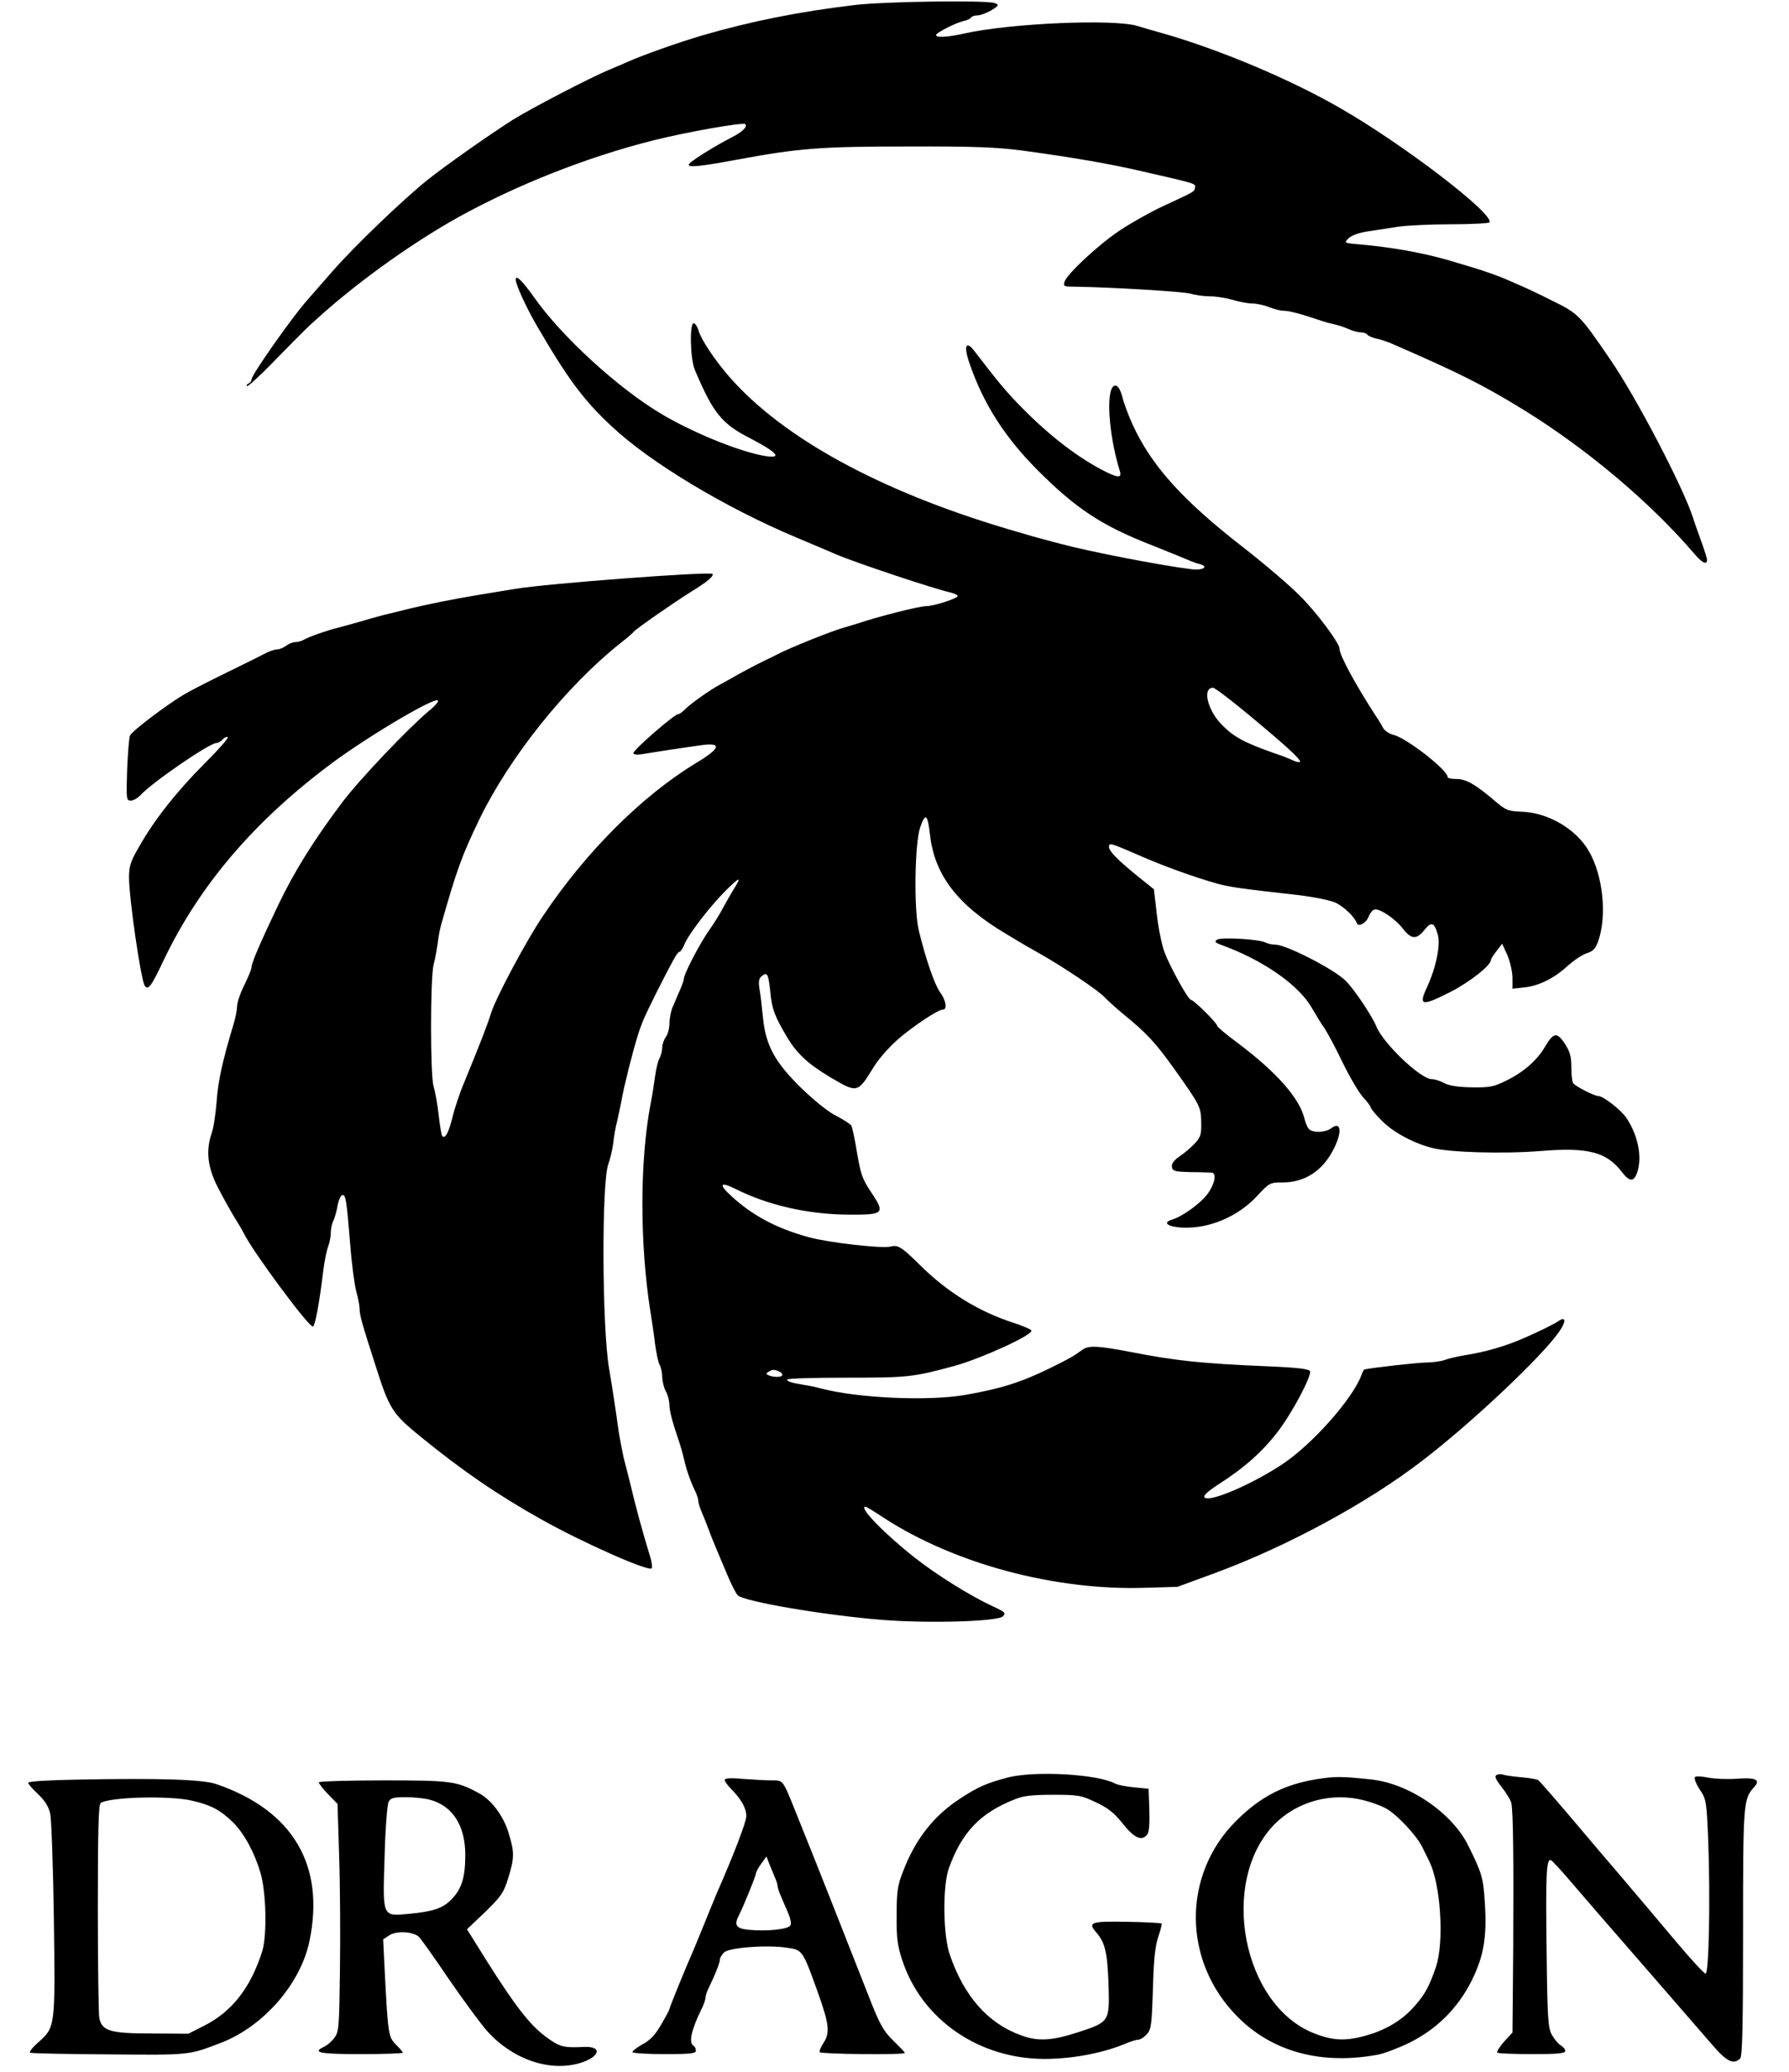
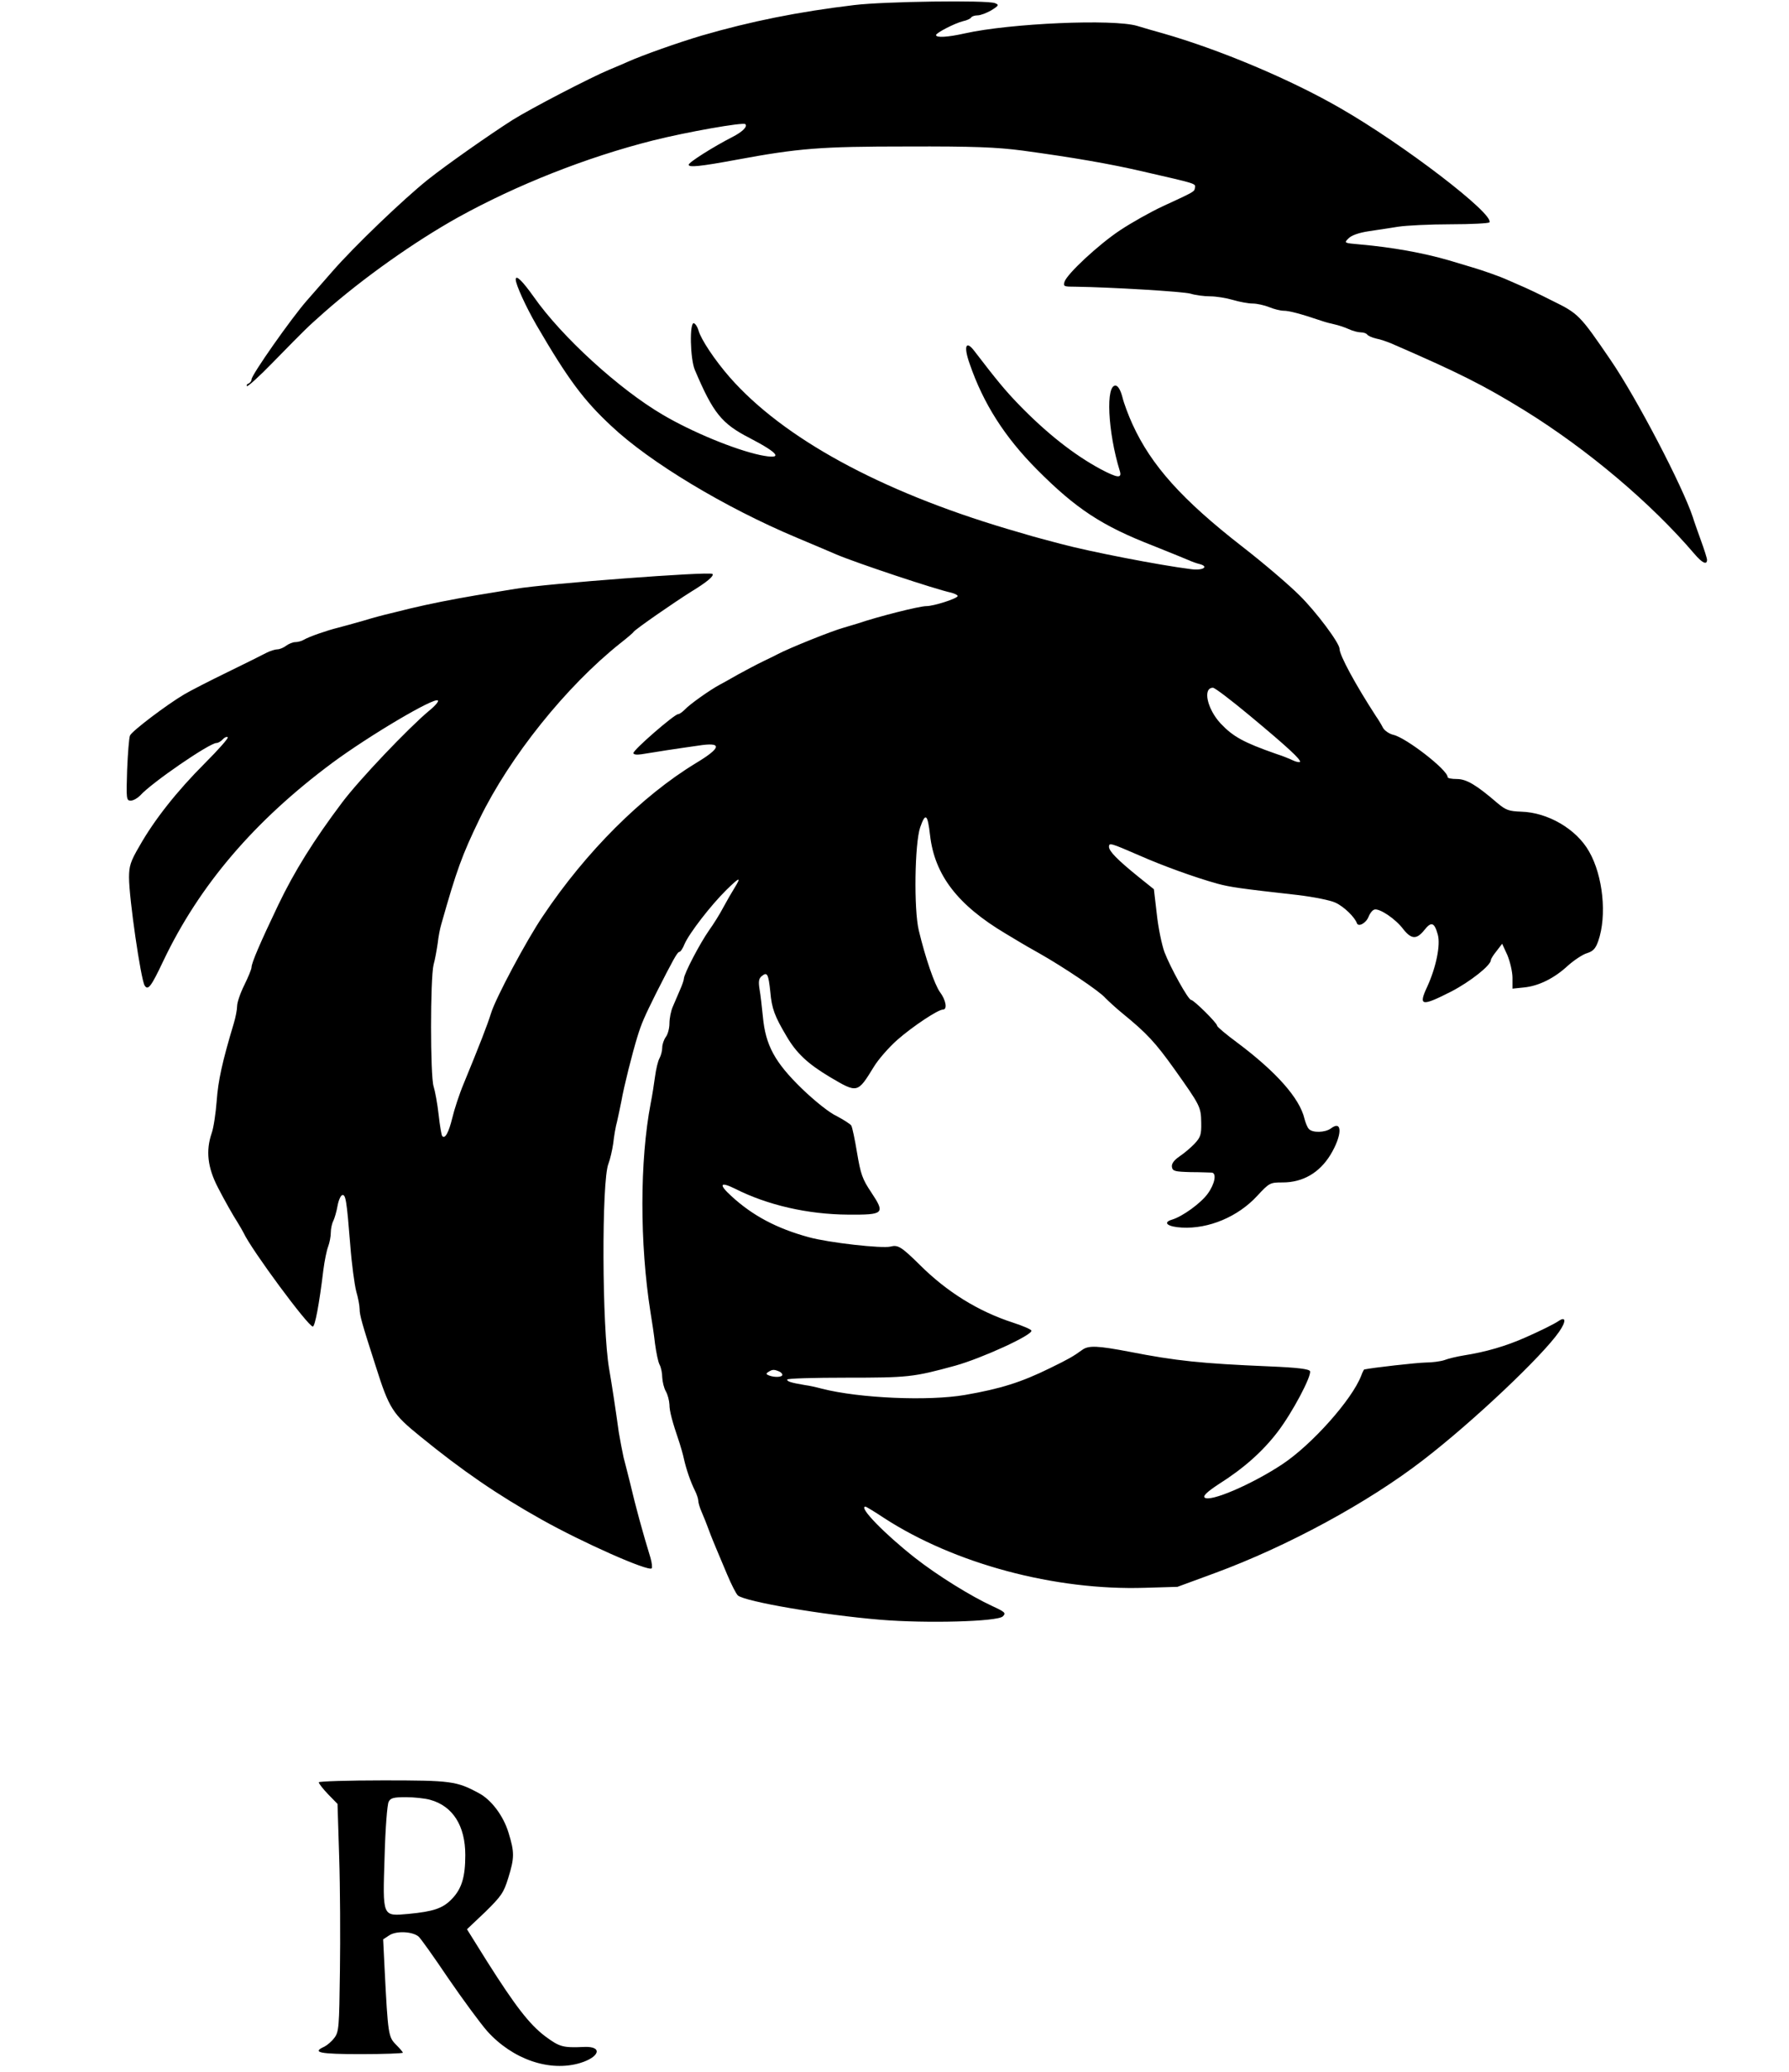
<svg xmlns="http://www.w3.org/2000/svg" height="2500" viewBox="32 24.6 721.4 862.9" width="2158">
  <path d="m376 26.7c-23.4 2.8-43.2 6.8-63.5 12.7-9.8 2.9-24.8 8.2-31 11-1.6.7-5 2.2-7.5 3.2-7.9 3.3-32.4 16-40.4 21-9.4 6-27.4 18.6-35.3 24.9-10.1 8.1-30.5 27.6-39.8 38.3-5 5.7-9.7 11.1-10.5 12-6.4 7.3-23 30.9-23 32.8 0 .7-.6 1.4-1.2 1.7-.7.2-1 .7-.7 1.1.3.3 5.3-4.2 11-10.1 14-14.3 13.7-14 21-20.5 16.3-14.4 37.8-29.6 55.9-39.7 24.4-13.5 53.4-25 81.1-32 13.9-3.5 37.6-7.7 38.5-6.8 1 1-1.2 3.2-5.3 5.3-8 4.1-18.3 10.6-18.3 11.6 0 1.2 4.9.7 19.5-2 26.4-4.9 35.3-5.6 71.5-5.6 27.7-.1 37.2.3 48 1.7 21.2 2.9 36.4 5.5 50.5 8.8 21.8 5 21.6 4.9 21.3 6.6-.3 1.8.2 1.5-13.2 7.7-5.4 2.5-13.5 7.1-18 10.1-8.9 5.9-22 18.1-23.1 21.4-.6 2-.3 2.1 4.7 2.1 14.5.2 44.7 2 47.8 2.9 1.9.6 5.6 1.1 8.1 1.1s6.8.7 9.5 1.5 6.4 1.5 8.2 1.5 4.9.7 6.9 1.5c1.9.8 4.7 1.5 6 1.5 2.3 0 6.9 1.2 15.8 4.2 1.7.6 4.1 1.2 5.5 1.5s3.9 1.1 5.7 1.9c1.7.8 4 1.4 5.1 1.4 1.2 0 2.3.4 2.7.9.3.5 2 1.3 3.8 1.7 1.7.3 4.5 1.3 6.2 2 28.3 12.3 38.1 17.2 55.5 27.9 26.3 16.3 52.7 38.6 70.7 59.7 3.3 3.9 5.3 4.8 5.3 2.5 0-.6-1.2-4.4-2.6-8.2-1.4-3.9-2.9-8.1-3.3-9.5-4.3-13-23.4-49.6-34.2-65.4-12.9-18.9-13.4-19.4-24.4-24.8-5.5-2.8-11.3-5.5-13-6.2-1.6-.7-4.1-1.8-5.5-2.4-3-1.4-10.4-4-14.5-5.2-1.6-.5-6.1-1.8-10-3-10.7-3.1-23.4-5.4-36.9-6.6-6.8-.6-6.8-.6-4.9-2.5 1.2-1.3 4.4-2.4 8.4-3 3.5-.5 9.1-1.4 12.4-1.9s13.1-1 21.7-1 15.9-.4 16.2-.8c2.1-3.4-35.7-32.4-62-47.5-20.9-12.1-50.5-24.5-73.9-31.2-3.3-.9-8.1-2.3-10.7-3.1-10-3-53-1.1-71.8 3.1-7.1 1.6-12 1.9-12 .7 0-.9 7.7-4.9 11.3-5.8 1.5-.3 3-1 3.3-1.5s1.5-.9 2.7-.9 3.8-1 5.7-2.1c3.2-2 3.3-2.3 1.5-3-3.3-1.3-46.1-.7-58.5.8z" />
  <path d="m235 141c0 2.1 4.2 11.3 8.7 19.1 13 22.3 19.5 31.1 31.1 41.9 16 15.1 47.4 34 77.2 46.5 7.4 3.1 14.9 6.3 16.5 7 8.5 3.6 41.2 14.5 47.8 15.9 1.5.4 2.7 1 2.7 1.4 0 1-9.9 4.2-13 4.2-3 0-20.3 4.4-28.5 7.2-1.6.5-4.3 1.3-6 1.8-4.8 1.3-22.7 8.5-27.4 11-.9.5-3.6 1.8-6.1 3s-7.2 3.7-10.5 5.5c-3.3 1.9-6.7 3.8-7.5 4.2-4 2.1-12.7 8.3-14.4 10.2-1.1 1.1-2.4 2.1-3 2.1-1.5 0-18.6 14.8-18.6 16.2 0 .6 1.3.8 3.3.5 1.7-.3 6.6-1 10.7-1.7 4.1-.6 10-1.5 13-1.9 10.1-1.6 9.8.8-1 7.3-22.4 13.6-45.8 36.9-63.7 63.7-6.8 10-19.8 34.4-21.6 40.5-1.5 4.8-4.6 12.8-11.3 29.1-1.9 4.5-4 11-4.8 14.4-1.5 6.1-3 8.9-4.2 7.6-.3-.3-1-4.3-1.5-8.9s-1.5-9.9-2.1-11.8c-1.4-4.3-1.4-45 0-50.7.6-2.1 1.3-6.1 1.7-8.8.3-2.8 1-6.4 1.5-8 6.4-22.6 8.6-28.7 16-44 12.5-25.7 35.9-55 58.5-73 2.8-2.2 5.3-4.3 5.6-4.8.9-1.2 16.9-12.3 24.1-16.8 6.4-3.9 9.5-6.5 8.7-7.3-1.3-1.1-68.8 4-82 6.2-3.5.6-10.9 1.8-16.4 2.7-10 1.7-19.1 3.5-27.5 5.5-2.5.6-6.3 1.6-8.5 2.1s-7.1 1.8-11 3c-3.8 1.1-8.6 2.4-10.5 2.9-4.5 1.1-12 3.7-14.2 5-1 .6-2.6 1-3.6 1s-2.7.7-3.8 1.5c-1 .8-2.7 1.5-3.6 1.5s-2.9.6-4.5 1.4c-1.5.8-8.9 4.5-16.3 8.1s-15.6 7.8-18.1 9.3c-7.1 4.2-21.7 15.2-22.5 17.1-.4.9-.9 7.3-1.2 14.3-.4 12.2-.3 12.8 1.5 12.8 1.1 0 2.8-1 3.9-2.1 4.7-5.3 28.9-21.9 31.8-21.9.7 0 1.9-.7 2.6-1.5s1.6-1.2 2.1-.9c.5.2-3.8 5.1-9.5 10.8-11.6 11.6-21.1 23.6-27.3 34.6-3.7 6.3-4.3 8.3-4.3 13 0 8.7 4.9 42.4 6.5 45 1.4 2.2 2.7.5 7.8-10.3 15-31.5 37.9-58.3 70.3-82.4 15.4-11.4 42.6-27.5 44-26 .4.4-1.2 2.3-3.7 4.3-8.5 7.1-29 28.6-36.2 38.2-11.8 15.7-19.9 28.7-26.6 42.7-7.5 15.7-11.1 24.1-11.1 25.9 0 .8-1.4 4.1-3 7.4-1.7 3.4-3 7.3-3 8.7s-.6 4.7-1.4 7.3c-4.8 16-6.5 23.8-7.1 32.2-.4 5.2-1.3 11.3-2.1 13.5-2.5 7.3-1.7 14.3 2.6 22.6 2.5 4.9 6.4 11.8 8.1 14.4 1 1.6 2.2 3.7 2.6 4.5 3.3 7.1 26.8 38.9 28.8 39 .9.1 2.7-9.3 4.4-23.5.5-3.9 1.4-8.3 2-9.8.6-1.6 1.1-4.2 1.1-5.8 0-1.7.5-3.9 1.1-5 .5-1.1 1.3-3.8 1.7-6.1s1.3-4.3 1.9-4.5c1.5-.5 1.9 2 3.4 20.7.6 8 1.8 16.7 2.5 19.4.8 2.7 1.4 6 1.4 7.3 0 2.6 1 6.1 6.7 23.8 5.6 17.7 7 19.9 18.6 29.3 17.4 14.2 32.1 24.3 50.5 34.6 17.1 9.6 44.4 21.7 45.8 20.3.3-.3.1-2.3-.5-4.4-3.2-10.4-6.2-21.4-8.4-30.8-.8-3.3-2.1-8.3-2.8-11-.6-2.8-1.5-7.5-2-10.5-1.2-8.8-2.9-20-4-26.3-3-17-3.2-78.4-.3-85.5.7-1.8 1.6-5.7 2-8.5.3-2.9 1-7 1.6-9.1.5-2.2 1.3-6 1.8-8.5 1-5.9 4.6-20.1 6.6-26.6 1.8-5.9 3-8.5 7.7-18 7.1-14 9-17.5 9.8-17.5.5 0 1.5-1.5 2.2-3.3 1.9-4.4 10.9-16.1 17.4-22.5 5.6-5.5 6.4-5.7 3.3-.7-1 1.6-3.1 5.2-4.6 8-1.4 2.7-4.1 7-5.9 9.5-3.8 5.4-10.5 18.2-10.5 20.2 0 .5-.7 2.6-1.6 4.6-.9 2.1-2.2 5.2-3 7s-1.4 4.9-1.4 7c0 2-.7 4.6-1.5 5.6-.8 1.1-1.5 3.1-1.5 4.4s-.5 3.3-1.1 4.4c-.7 1.2-1.5 4.7-1.9 7.7-.4 3.1-1.2 8.1-1.8 11.1-4.6 24-4.6 58.4-.1 87 .6 3.6 1.5 9.5 1.9 13.2.5 3.7 1.3 7.6 1.9 8.7s1.1 3.5 1.1 5.3c.1 1.8.7 4.4 1.5 5.8s1.4 3.8 1.5 5.5c0 2.7 1.1 6.9 4.2 16 .5 1.6 1.4 4.6 1.8 6.5 1 4.5 2.8 9.7 4.6 13.3.8 1.6 1.4 3.5 1.4 4.2 0 .8.6 2.9 1.4 4.7s2.2 5.3 3.1 7.8 2.3 5.8 3 7.5c.7 1.6 2.7 6.5 4.5 10.7 1.8 4.3 3.8 8.2 4.5 8.8 3.2 2.6 35.3 8.1 59.3 10.1 19.1 1.6 48.8.8 51-1.4 1.4-1.4 1-1.8-4.4-4.3-8.7-4-22.8-12.7-32.2-20.1-12.6-9.9-23.7-21.3-20.6-21.3.3 0 3.8 2.1 7.7 4.7 29.4 19.1 71.2 30.3 108.7 29.1l13.5-.4 15.5-5.7c30.4-11.2 63.9-29.4 86.8-47.1 20.8-16 49.6-43.3 56.6-53.4 3-4.3 2.9-6.6-.2-4.5-1.7 1.2-8 4.3-13.7 6.8-8.3 3.7-16.7 6.1-25.6 7.5-3.1.5-6.8 1.4-8.3 2-1.5.5-5.1 1-7.9 1-3.8.1-21.8 2.1-25.5 2.9-.1.1-.7 1.2-1.2 2.6-3.8 9.9-20.5 28.7-32.9 36.9-12.7 8.4-30.2 15.9-32.3 13.8-.7-.7 1.1-2.4 5.8-5.5 10.6-6.7 18.4-13.7 24.6-21.8s14.2-23.3 13.5-25.3c-.4-.9-5-1.5-16.9-2-28.5-1.2-38.9-2.3-58.3-6.1-13.1-2.5-17-2.7-19.6-.8-3.7 2.7-5.8 3.9-13.4 7.6-12 5.9-20.5 8.6-35.5 11.2-15.1 2.6-43.8 1.4-59.5-2.6-2.2-.6-5.3-1.3-7-1.5-5.9-1-7.5-1.5-7.5-2.3 0-.5 11.1-.8 24.8-.8 25.5 0 27.7-.2 45.2-5 11.1-3.1 32.3-12.8 31.7-14.6-.1-.5-3.6-2-7.6-3.3-14.5-4.7-27.6-12.8-39-24.2-7.5-7.4-9-8.3-12-7.5-3.5.9-25.8-1.6-34.1-3.9-13.2-3.6-23.3-8.9-32.2-17.1-5.4-4.9-4.8-6.2 1.5-3.1 13.4 6.8 30.2 10.7 47.1 10.8 15 .1 15.5-.4 9.6-9.3-3.7-5.5-4.4-7.6-5.9-16.5-.9-5.5-2-10.7-2.4-11.3-.5-.7-3.2-2.4-6-3.9-3.1-1.4-9.2-6.3-14.6-11.5-11.2-10.9-15.1-18-16.2-29.9-.4-4.1-1-9.3-1.4-11.5-.5-3.2-.3-4.4.9-5.4 2.3-1.9 2.8-1 3.6 6.6.6 6.9 1.8 10.1 6.8 18.5 4.1 7 8.8 11.4 18 16.9 11.5 6.8 11.5 6.8 18.2-4.1 1.9-3.2 6.4-8.3 9.9-11.4 6.4-5.6 16.9-12.6 19-12.6 1.9 0 1.2-4-1.3-7.3-2.2-3.1-6-14-8.8-25.7-2.1-8.8-1.7-36.2.6-42.9 2.2-6.3 3.1-5.5 4.1 3.3 1.9 16.6 11.5 29.1 31.5 41 2.5 1.5 5.2 3.1 6 3.6s4.4 2.6 8 4.6c9.9 5.6 25.3 15.9 27.5 18.6 1.2 1.2 4.3 4.1 7 6.3 10.3 8.4 13.8 12.2 21.8 23.4 10.7 15.1 11 15.6 11.1 22.2.1 5.1-.3 6.1-2.8 8.8-1.6 1.7-4.5 4.1-6.3 5.3-2.2 1.5-3.3 3-3.1 4.3.3 1.8 1.1 2 7.8 2.2 4.1 0 8.1.2 8.8.2 2.1.2 1.3 4.7-1.7 8.8-2.8 3.9-10.5 9.5-14.9 10.8-4 1.2-1.8 3 4.2 3.3 11.1.6 23.3-4.5 31.3-13.2 5.1-5.5 5.4-5.6 10.6-5.6 8.4 0 15.3-4 19.9-11.5 4.9-8.1 5.1-14.7.2-11-2.4 1.8-7.8 1.9-9.2.2-.6-.6-1.4-2.6-1.8-4.2-2-8.6-11.8-19.6-28.1-31.8-4.6-3.4-8.3-6.5-8.3-7 0-1.1-9.7-10.7-10.8-10.7-1.2 0-8.6-13.4-11.1-19.9-1.1-3-2.6-10.2-3.2-15.9l-1.2-10.3-6.6-5.3c-8.5-6.9-12.1-10.5-12.1-12.4 0-1.8.8-1.5 12.8 3.7 9.5 4.2 23 9.1 32.4 11.7 5.2 1.4 9.2 2 33.3 4.7 6.7.8 13.7 2.2 15.8 3.2 3.5 1.6 8 6 8.9 8.5.6 1.8 3.9 0 4.9-2.7.5-1.3 1.5-2.6 2.3-2.9 2-.8 8.9 3.8 12.1 8.1 3.4 4.3 5.6 4.4 8.8.4 2.9-3.7 4.2-3.2 5.6 1.9 1.2 4.3-.7 13.6-4.4 21.7-3.8 8.1-2.4 8.3 10 2 7.9-4.1 16.5-10.9 16.5-13.1 0-.5 1.1-2.2 2.4-3.8l2.3-3 2.2 4.8c1.1 2.7 2.1 6.9 2.1 9.4v4.5l4.8-.5c6.1-.6 12.6-3.8 18.3-9.1 2.6-2.3 6.2-4.7 8-5.2 2.5-.8 3.5-1.9 4.6-5 3.7-10.6 2-27.2-3.8-37.3-5.3-9.4-17.2-16.3-28.3-16.6-5.1-.2-6.3-.6-9.9-3.6-8.8-7.6-12.9-10-16.9-10-2.1 0-3.8-.3-3.8-.8 0-3-17.3-16.4-22.6-17.6-1.7-.4-3.6-1.7-4.3-2.9-.6-1.2-1.9-3.4-2.9-4.8-8.5-13.1-15.2-25.4-15.2-28.1 0-2.4-9.7-15.4-16.7-22.3-4.2-4.2-14.8-13.3-23.7-20.2-25.2-19.6-38-33.9-45.8-51-1.7-3.7-3.6-8.8-4.2-11.3-.7-2.7-1.7-4.6-2.7-4.8-4.4-.8-3.4 19.3 1.6 35.5 1 3.2-.9 3-7.9-.7-11-5.9-22.6-15-34.3-27.1-5.4-5.6-8.9-9.8-18.4-22.2-3.5-4.6-4.5-1.9-1.9 5.4 5.7 16.6 14.6 30.5 28 44 16.3 16.4 27.1 23.5 48.5 31.8 7.2 2.9 13.9 5.6 15 6.1s3 1.2 4.3 1.5c4 1.1 1.2 2.8-3.7 2.1-12.9-1.6-42.2-7.3-54.1-10.5-11.8-3.1-12-3.2-22.5-6.3-53-15.8-93.2-37.8-115.4-63.1-6.2-7.1-12-15.8-13-19.5-.4-1.4-1.2-2.7-1.9-3-1.9-.6-1.6 14.9.4 19.5 7.6 17.9 11.1 22.3 22.8 28.3 12.5 6.5 14.2 9.1 4.4 7.1-10.7-2.3-28.4-9.6-40.6-16.8-18.1-10.6-42.1-32.5-53.7-49.1-4.7-6.6-7.5-9.4-7.5-7.2zm305.6 181.6c15.5 12.9 21.6 18.5 20.9 19.3-.3.2-1.5 0-2.8-.6-1.2-.6-4.4-1.9-7.2-2.8-13.4-4.7-17.8-7.1-23-12.6-5.6-6-7.6-14.9-3.2-14.9.8 0 7.6 5.2 15.3 11.6zm-196.2 273c.9.3 1.6 1 1.6 1.5 0 1-3.1 1.2-5.5.3-1.3-.5-1.4-.8-.3-1.5 1.6-1 2.2-1.1 4.2-.3z" />
-   <path d="m527 415.9c-1.1.8-.9 1.2 1.5 2.1 17.5 6.3 32.5 16.7 38 26.4 1.7 2.9 3.9 6.6 5.1 8.2 1.1 1.6 4.5 7.8 7.4 13.9 2.9 6 6.8 12.7 8.6 14.8 1.9 2 3.4 4.1 3.4 4.5 0 .5 2 2.9 4.5 5.4 4.6 4.7 12.5 9.1 20.5 11.3 7 2 29.9 2.7 45.9 1.4 19.4-1.6 27.3.4 33.6 8.7 3.2 4.2 5 4.3 6.4.3 2.2-6.3.4-15.6-4.5-22.8-2.3-3.4-9.7-9.1-11.7-9.1-1.7 0-9.6-4.1-10.4-5.3-.5-.7-.8-3.7-.8-6.8 0-4.4-.6-6.4-2.7-9.7-3.3-4.9-4.7-4.7-8.2 1.2-3.3 5.7-9 10.7-16.2 14.2-5.2 2.6-6.9 2.9-14.4 2.8-5.7-.1-9.5-.7-11.5-1.8-1.6-.9-3.9-1.6-5.1-1.6-4.6 0-20.2-14.8-23.1-22-1.9-4.6-9.5-15.9-13-19.2-5-4.8-24.6-14.8-28.9-14.8-1.4 0-3.3-.4-4.2-.9-2.6-1.4-18.5-2.3-20.2-1.2zm-87.5 349c-8.6 2.3-12.2 3.9-19.5 8.7-10.9 7.1-18.5 16.7-23.7 30.2-2.3 5.8-2.7 8.3-2.7 18.2-.1 9.6.3 12.7 2.3 18.8 8.1 24.8 32 41.3 59.6 41.2 11.9-.1 24.4-2.5 34.2-6.7 1.7-.7 3.7-1.3 4.5-1.3s2.4-1 3.5-2.2c1.9-2.1 2.1-3.9 2.6-18.8.3-12.3.9-17.8 2.2-21.8 1-2.9 1.6-5.4 1.4-5.6s-6.7-.6-14.3-.7c-15.1-.3-16.6.2-12.9 4.4 3.6 4.2 4.6 8 5.1 21.2.5 16 .5 16.1-12.7 20.4-10.8 3.5-16.6 3.9-23.6 1.3-13.8-4.9-23.9-16.3-29.8-33.7-2.8-8-3-28.5-.4-35.8 5.4-15.1 13.1-23.2 27.7-28.9 3.4-1.4 7.3-1.8 15.7-1.8 10.5 0 11.7.2 17.8 3.1 5.1 2.4 7.7 4.4 11.3 9 4.8 6 7.8 7.3 10.1 4.5.8-.9 1.1-4.6.9-10.3l-.3-8.8-6-.6c-3.3-.3-6.9-1-8-1.6-7.5-4-34.1-5.4-45-2.4zm203.8-1.1c-.9.5-.2 2 2.3 5.1 1.9 2.5 3.7 5.4 3.9 6.5.8 3.3 1 23.2.8 60.8l-.3 34.8-3.5 3.8c-1.9 2.2-3.2 4.2-2.8 4.6.3.3 6.9.6 14.5.6 10.4 0 13.8-.3 13.8-1.3 0-.7-.9-1.8-2-2.4-1.1-.7-2.7-2.7-3.7-4.5-1.5-2.9-1.8-7.3-2.1-35.5-.4-31.4-.1-37.8 1.8-37.1.5.2 4.2 4.2 8.2 8.9s17.4 20.2 29.8 34.4c12.4 14.3 25.3 29.2 28.8 33.2 6.3 7.4 9.2 8.9 12 6.1.9-.9 1.2-13.9 1.2-52.5 0-54.2.1-55.4 4.6-60.5 2.8-3 .7-4.1-6.9-3.5-3.9.3-9.2.1-12-.4-2.7-.6-5.3-.7-5.7-.3-.5.5.4 2.8 1.9 5.1 2.8 4.2 2.9 4.8 3.6 21.5.9 23.9.3 55.3-1.1 55.3-.6 0-6-5.9-12-13-6-7.2-16.3-19.3-22.8-27-6.6-7.7-14-16.4-16.5-19.4-10.8-12.8-17.6-20.6-18.4-21.2-.5-.4-3.7-.9-7.1-1.2-3.3-.3-6.8-.8-7.6-1.1s-2-.2-2.7.2zm-74.8 1.7c-13.6 2.2-23.5 7.3-33.6 17.4-22.6 22.6-22.3 58.7.8 81.7 14.4 14.5 34.9 20 58.4 15.6 2.5-.5 8.4-2.7 13.1-5 11.4-5.7 20.1-14.4 25.8-25.8 5-10.1 6.4-18 5.5-32.2-.6-10.4-1.2-12.6-6.9-24-6.7-13.7-24.8-26-40.6-27.6-12.4-1.3-14.8-1.3-22.5-.1zm20 8.9c2.8.7 6.6 2.1 8.5 3.1 4.5 2.3 13 11.3 15.4 16.2 1 2.1 2.3 4.6 2.8 5.7 4.9 9.4 6.5 33.8 2.9 44.4-2.7 7.8-4.4 11.1-8.6 15.9-4.8 5.7-11.7 10-19.6 12.3-9 2.7-14.5 2.5-22.6-.7-29.7-11.8-39.5-62.8-16.7-86.7 9.6-9.9 24.2-13.9 37.9-10.2zm-536.7-8.7c-11.5.2-19.8.7-19.8 1.3 0 .5 1.8 2.6 4.1 4.7 2.9 2.8 4.4 5.1 5.1 8.3.5 2.5 1.2 22.2 1.5 43.9.6 44.7.6 44.9-6.4 51.1-2.4 2.1-4 4.1-3.5 4.4s15.2.6 32.8.7c34 .3 33.1.4 46.9-4.9 17.6-6.9 32.9-24.5 36.6-42.2 6.6-31.6-6.8-54.4-38.6-65.4-5.6-2-23.6-2.6-58.7-1.9zm48.2 8.7c8 1.8 11.9 3.9 17 8.8 4.7 4.5 9.1 12.5 11.7 21.2 2.4 8.1 2.8 25.8.8 32.6-4.8 15.3-12.6 25.3-24.3 31.2l-6.5 3.3-15.1-.1c-17.4 0-20.9-1-22-6.5-.3-1.7-.6-22.4-.6-46 0-32.5.3-43 1.2-43.5 3.9-2.5 28.7-3.1 37.8-1zm222-8.6c0 .6 1.2 2.3 2.8 3.9 4.2 4.3 6.2 7.9 6.2 11.2 0 2.4-5.1 15.7-12.5 32.6-.7 1.6-2.7 6.6-4.5 11s-3.8 9.3-4.5 11c-4 9.1-10.5 25.1-10.5 25.7 0 .4-1.6 3.3-3.5 6.6-2.5 4.3-4.6 6.5-7.9 8.2-2.4 1.4-4.2 2.8-4 3.2.3.4 6.3.8 13.5.8 10.6 0 12.9-.3 12.9-1.4 0-.8-.4-1.8-1-2.1-2.1-1.3-.9-6.7 3.6-15.8.8-1.6 1.4-3.5 1.4-4.2s.6-2.6 1.4-4.2c2.5-5.1 4.6-10.3 4.6-11.7 0-.7.8-2 1.8-3 2.3-2 17.9-3.2 26.2-1.9 6.5.9 6.5 1.1 13 19.2 4.5 12.7 4.9 16.3 2.1 20.5-1.1 1.7-1.8 3.3-1.5 3.8.5.8 35.4 1.2 35.4.3 0-.3-2.2-2.6-4.9-5.2-4.2-4.2-5.5-6.6-10.1-18.3-6.3-16.1-25.7-65.3-27.5-69.5-.7-1.7-2-5-3-7.5-5.4-13.4-5.1-13-9.9-13-2.4 0-7.7-.3-11.9-.6-5.2-.5-7.7-.3-7.7.4zm20.6 39.9c.8 1.7 1.4 3.6 1.4 4.2s.6 2.5 1.4 4.3 2.1 4.9 3 7c.9 2 1.4 4.3 1 5.1-.6 1.7-9.8 2.7-17.6 1.9-5-.5-6-1.9-3.9-6 1.8-3.4 7.1-16.5 7.1-17.4 0-.6 1-2.4 2.2-4.1l2.2-3 .9 2.4c.5 1.3 1.6 3.8 2.3 5.6z" />
-   <path d="m153 766.8c0 .5 1.7 2.7 3.9 5l3.9 4 .7 22.4c.4 12.3.5 33.5.3 47.3-.3 23.1-.4 25.2-2.3 27.7-1.1 1.5-3 3.1-4.2 3.7-5.3 2.4-2.1 3.1 15.2 3.1 9.6 0 17.5-.3 17.5-.6s-1.3-1.8-2.9-3.4c-3.1-3.2-3.3-4-4.7-31.6l-.6-12.2 2.6-1.7c2.9-1.9 9.5-1.6 12.1.5.8.6 6.4 8.5 12.4 17.4 6.1 8.9 13.4 18.8 16.2 22 10.6 11.8 26 17.1 38.7 13.3 8.2-2.5 9.5-7 1.8-6.7-9.1.4-10.3 0-16.3-4.4-6.6-5-12.4-12.5-24.3-31.3l-8.3-13.3 7.6-7.2c6.7-6.6 7.7-8 9.6-14.2 2.6-8.4 2.6-10.7.1-18.8-2.1-7-7.2-13.8-12.4-16.5-9.2-5-11.6-5.3-39.8-5.3-14.7 0-26.8.4-26.8.8zm46.4 7.3c9.4 2.6 14.6 10.8 14.6 23 0 9.2-1.5 14.1-5.7 18.4-3.7 3.8-7.5 5.1-17.9 6.1-11.1 1-10.8 1.5-10-23.9.3-11.5 1.1-21.8 1.7-22.8.8-1.6 2.1-1.9 7.2-1.9 3.4 0 8 .5 10.1 1.1z" />
+   <path d="m153 766.8c0 .5 1.7 2.7 3.9 5l3.9 4 .7 22.4c.4 12.3.5 33.5.3 47.3-.3 23.1-.4 25.2-2.3 27.7-1.1 1.5-3 3.1-4.2 3.7-5.3 2.4-2.1 3.1 15.2 3.1 9.6 0 17.5-.3 17.5-.6s-1.3-1.8-2.9-3.4c-3.1-3.2-3.3-4-4.7-31.6l-.6-12.2 2.6-1.7c2.9-1.9 9.5-1.6 12.1.5.8.6 6.4 8.5 12.4 17.4 6.1 8.9 13.4 18.8 16.2 22 10.6 11.8 26 17.1 38.7 13.3 8.2-2.5 9.5-7 1.8-6.7-9.1.4-10.3 0-16.3-4.4-6.6-5-12.4-12.5-24.3-31.3l-8.3-13.3 7.6-7.2c6.7-6.6 7.7-8 9.6-14.2 2.6-8.4 2.6-10.7.1-18.8-2.1-7-7.2-13.8-12.4-16.5-9.2-5-11.6-5.3-39.8-5.3-14.7 0-26.8.4-26.8.8m46.4 7.3c9.4 2.6 14.6 10.8 14.6 23 0 9.2-1.5 14.1-5.7 18.4-3.7 3.8-7.5 5.1-17.9 6.1-11.1 1-10.8 1.5-10-23.9.3-11.5 1.1-21.8 1.7-22.8.8-1.6 2.1-1.9 7.2-1.9 3.4 0 8 .5 10.1 1.1z" />
</svg>